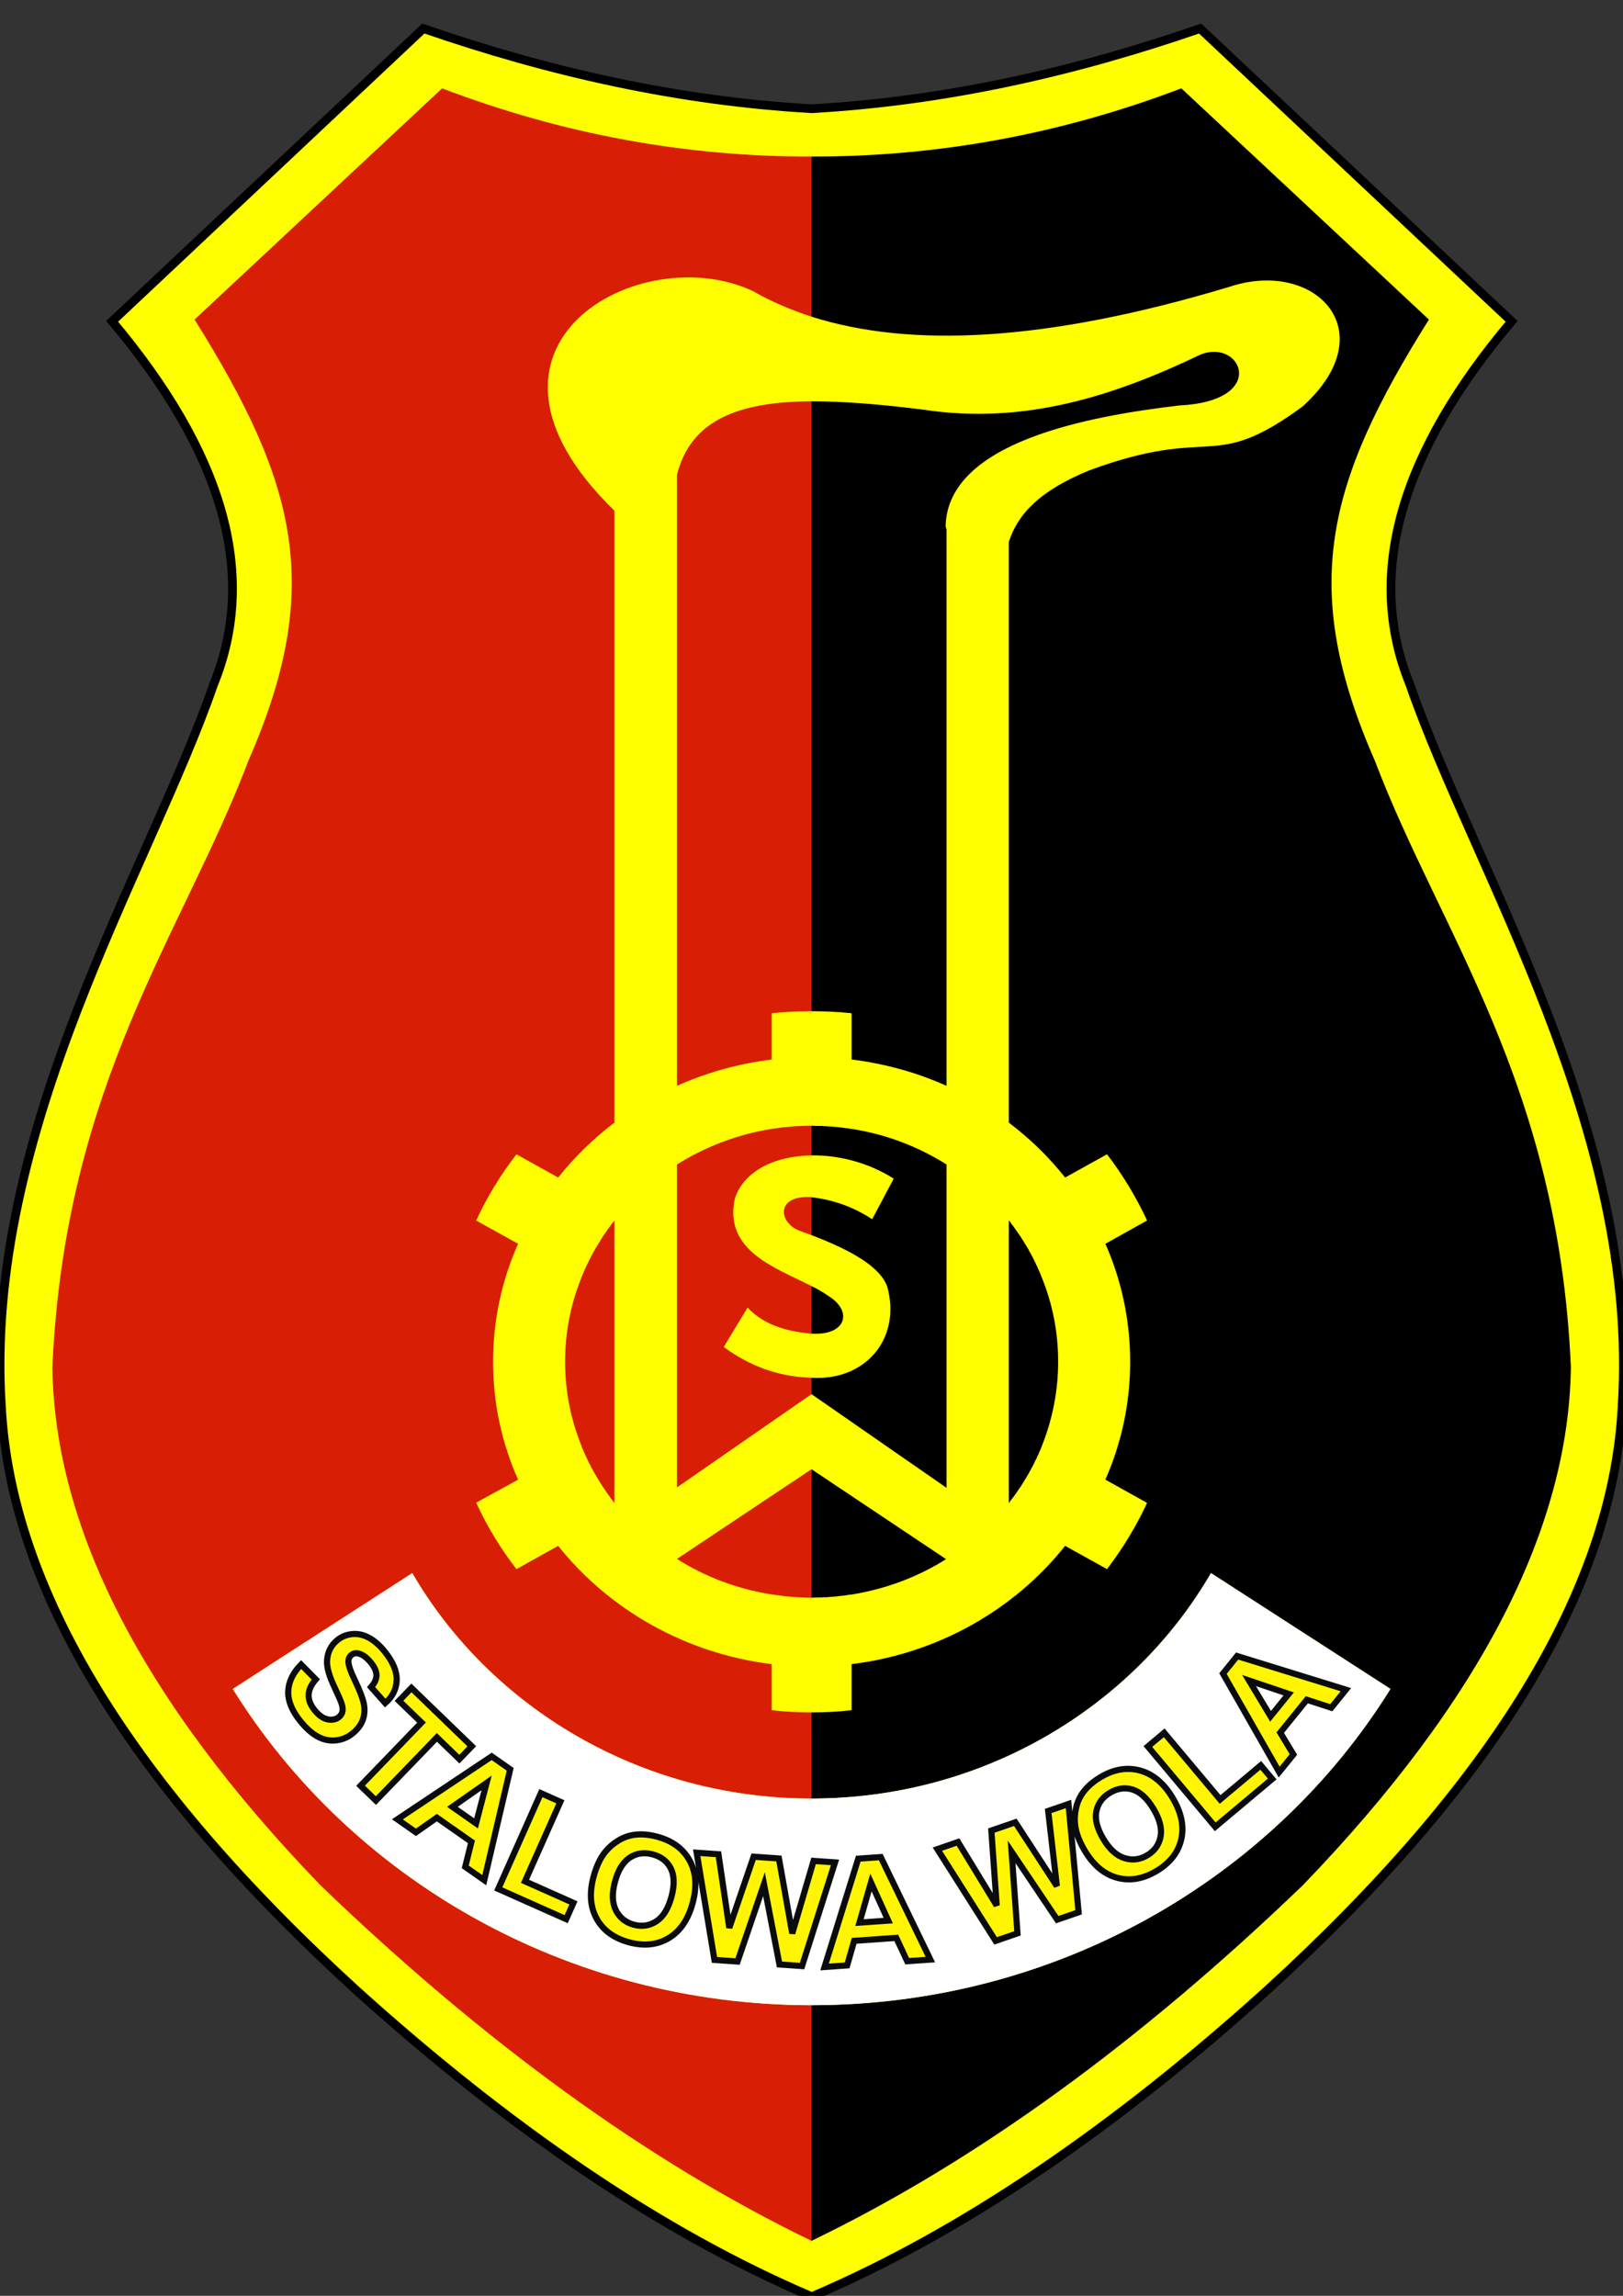
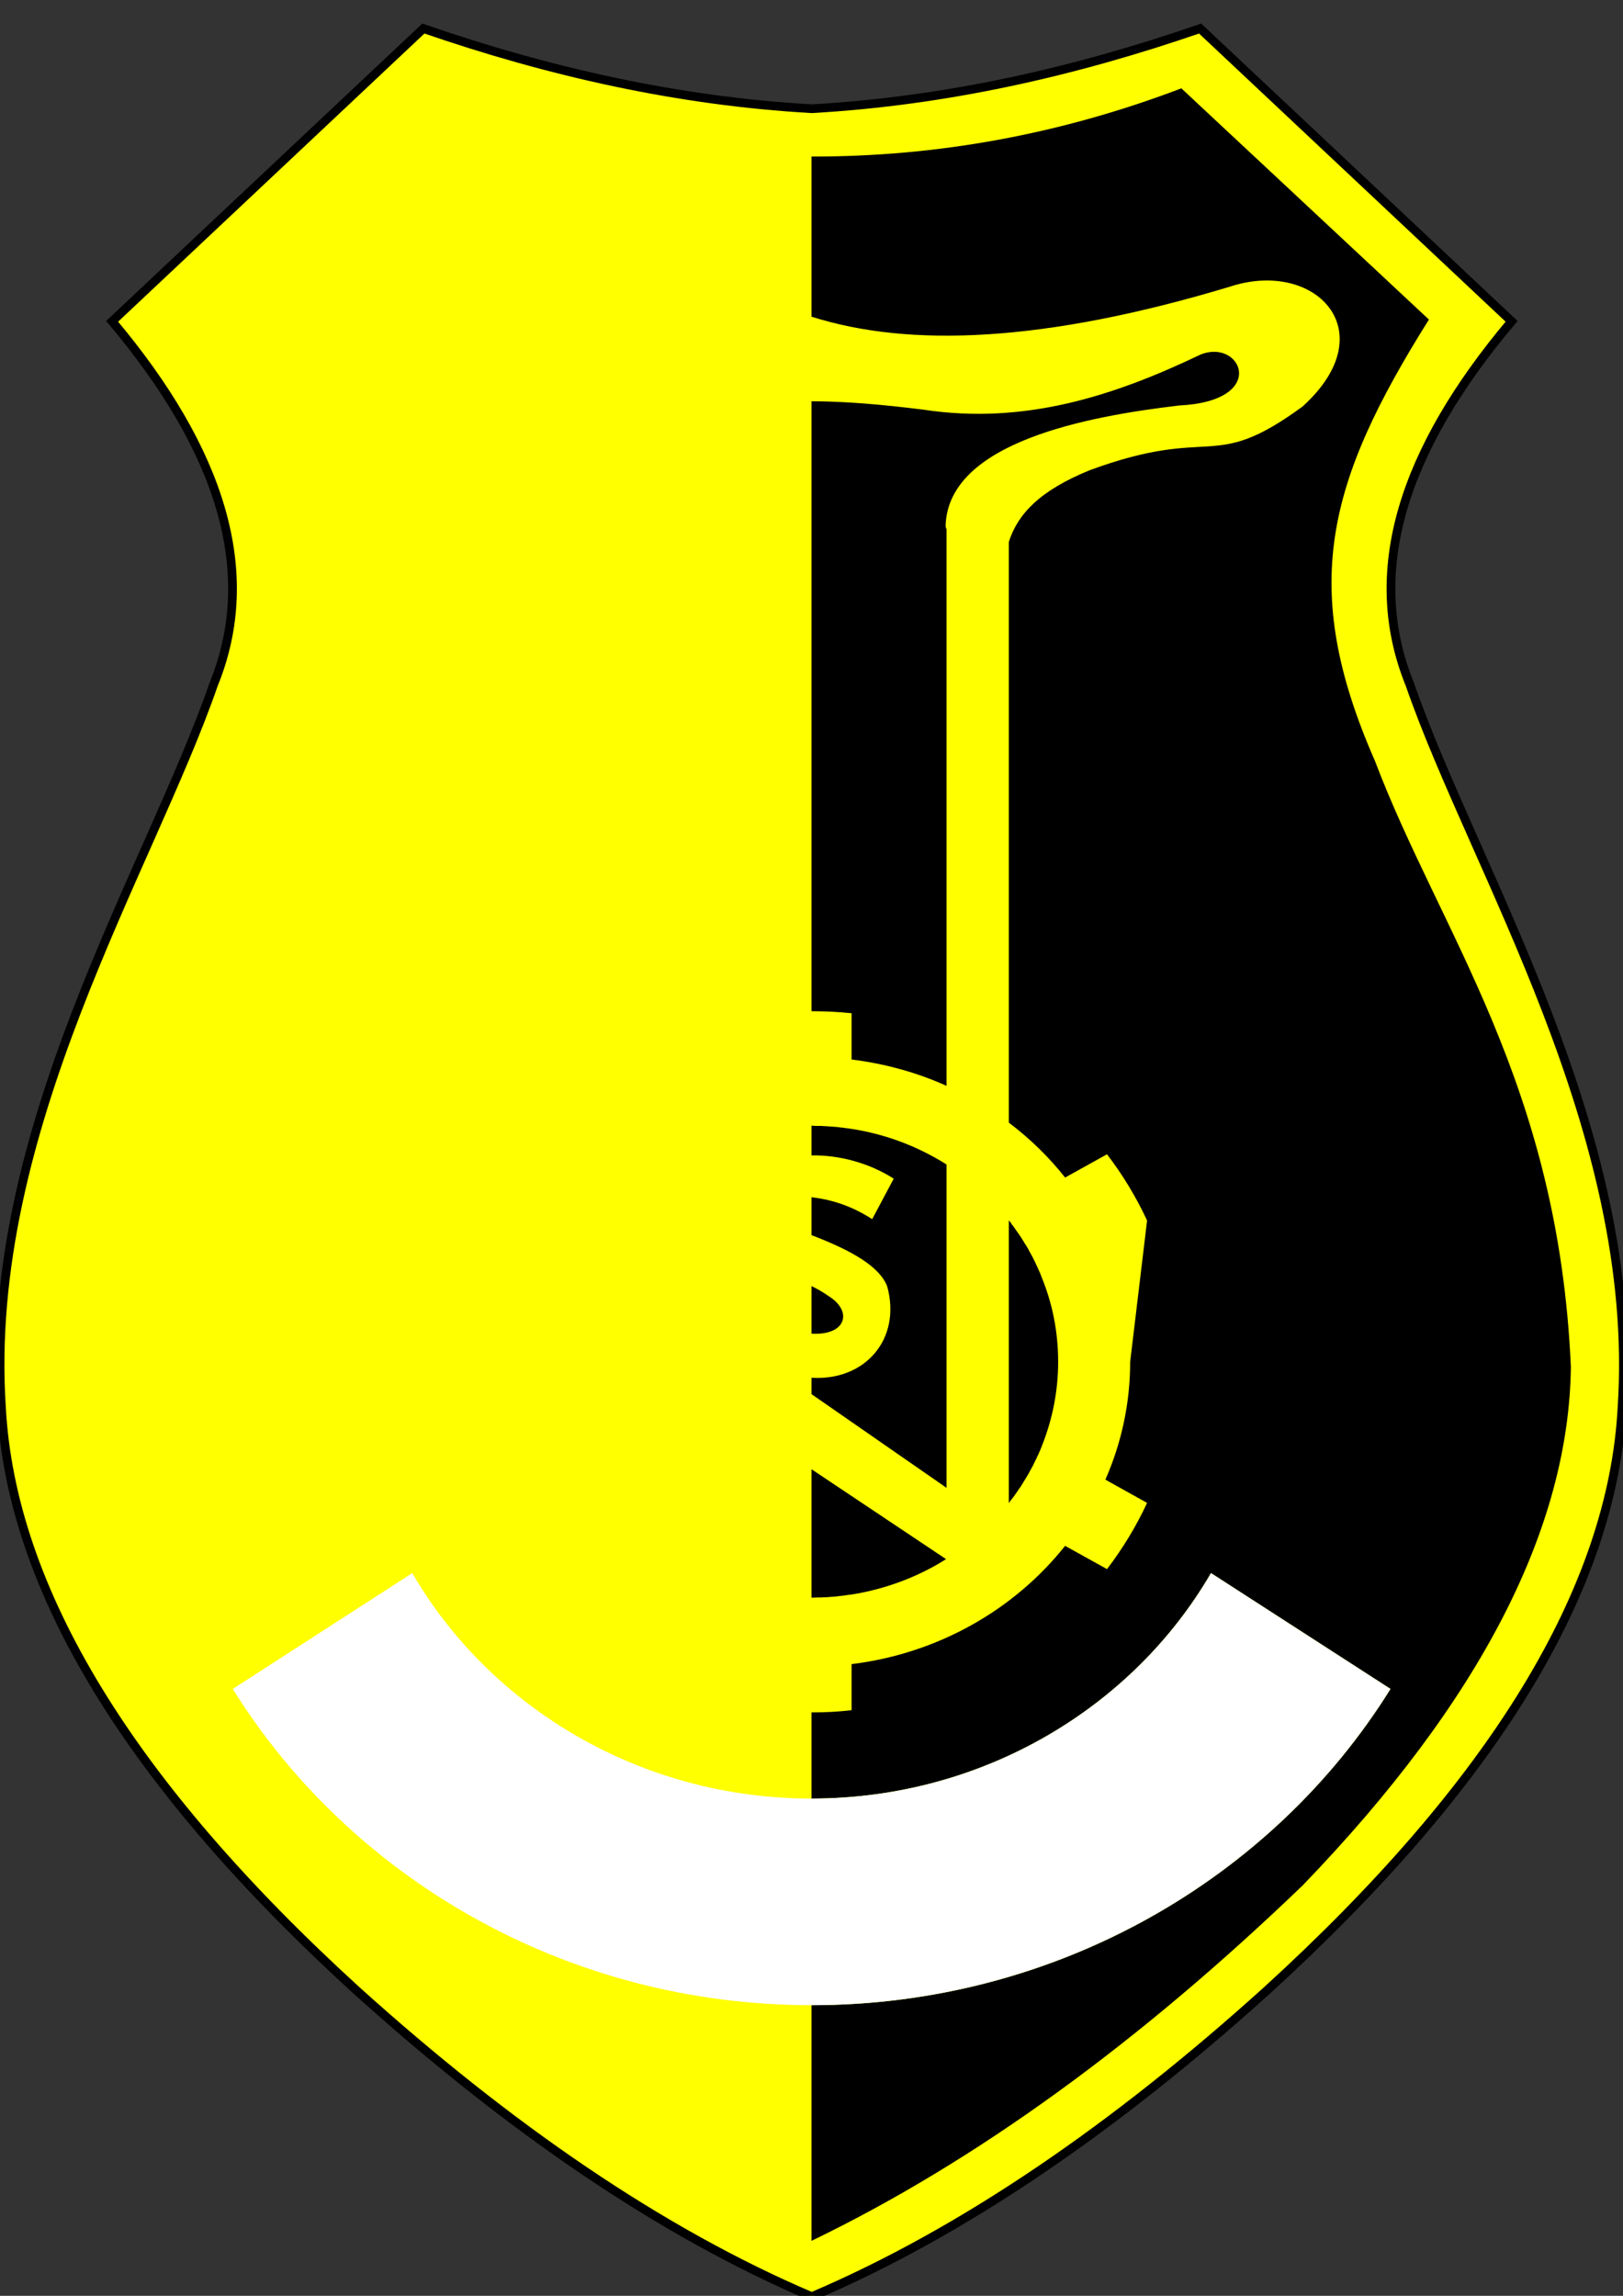
<svg xmlns="http://www.w3.org/2000/svg" xmlns:ns1="http://sodipodi.sourceforge.net/DTD/sodipodi-0.dtd" xmlns:ns2="http://www.inkscape.org/namespaces/inkscape" xml:space="preserve" width="210mm" height="297mm" style="shape-rendering:geometricPrecision; text-rendering:geometricPrecision; image-rendering:optimizeQuality; fill-rule:evenodd; clip-rule:evenodd" viewBox="0 0 210 297" id="svg2" ns1:version="0.32" ns2:version="0.45.1" ns1:docname="stalowa wola.svg" ns2:output_extension="org.inkscape.output.svg.inkscape" ns1:docbase="C:\Users\Mistrz\Desktop">
  <rect x="0" y="0" width="210" height="297" fill="#333333" stroke="none" />
  <ns1:namedview ns2:window-height="480" ns2:window-width="640" ns2:pageshadow="2" ns2:pageopacity="0.0" guidetolerance="10.0" gridtolerance="10.0" objecttolerance="10.0" borderopacity="1.0" bordercolor="#666666" pagecolor="#ffffff" id="base" />
  <defs id="defs4">
    <style type="text/css" id="style6">
   
    .str0 {stroke:#0A0B0C;stroke-width:0.706}
    .fil1 {fill:#0A0B0C}
    .fil2 {fill:#DA251D}
    .fil0 {fill:#FFF500}
    .fil3 {fill:white}
   
  </style>
    <marker id="marker2196" viewBox="0 0 10 10" orient="auto" markerHeight="3" markerWidth="4" refY="5" refX="0" markerUnits="strokeWidth">
      <path id="path2198" d="M 0,0 L 10,5 L 0,10 L 0,0 z " />
    </marker>
    <marker id="marker2200" viewBox="0 0 10 10" orient="auto" markerHeight="3" markerWidth="4" refY="5" refX="10" markerUnits="strokeWidth">
      <path id="path2202" d="M 10,0 L 0,5 L 10,10 L 10,0 z " />
    </marker>
    <marker id="marker3245" viewBox="0 0 10 10" orient="auto" markerHeight="3" markerWidth="4" refY="5" refX="10" markerUnits="strokeWidth">
-       <path id="path3247" d="M 10,0 L 0,5 L 10,10 L 10,0 z " />
-     </marker>
+       </marker>
    <marker id="marker3241" viewBox="0 0 10 10" orient="auto" markerHeight="3" markerWidth="4" refY="5" refX="0" markerUnits="strokeWidth">
-       <path id="path3243" d="M 0,0 L 10,5 L 0,10 L 0,0 z " />
-     </marker>
+       </marker>
    <marker id="ArrowStart" viewBox="0 0 10 10" orient="auto" markerHeight="3" markerWidth="4" refY="5" refX="10" markerUnits="strokeWidth">
-       <path id="path2200" d="M 10,0 L 0,5 L 10,10 L 10,0 z " />
-     </marker>
+       </marker>
    <marker id="ArrowEnd" viewBox="0 0 10 10" orient="auto" markerHeight="3" markerWidth="4" refY="5" refX="0" markerUnits="strokeWidth">
      <path id="path7" d="M 0,0 L 10,5 L 0,10 L 0,0 z " />
    </marker>
  </defs>
  <g id="Warstwa_x0020_1" transform="matrix(1.128,0,0,1.128,-22.759,-14.267)">
    <path class="fil0" d="M 113.289,276.043 C 95.889,268.626 78.49,256.637 61.063,240.915 C 35.163,217.293 21.455,194.992 20.34,174.011 C 18.268,142.287 37.315,112.416 44.673,91.156 C 49.933,78.253 45.496,64.309 33.038,49.5 L 68.74,15.922 C 83.218,20.925 98.041,24.253 113.289,25.116 C 128.564,24.253 143.36,20.925 157.838,15.922 L 193.567,49.5 C 181.082,64.309 176.645,78.253 181.905,91.156 C 189.264,112.416 208.31,142.287 206.238,174.011 C 205.149,194.992 191.415,217.293 165.515,240.915 C 148.115,256.637 130.689,268.626 113.289,276.043 L 113.289,276.043 z " id="path10" style="fill:#ffff00;fill-opacity:1;stroke:#000000;stroke-opacity:1;stroke-width:1;stroke-miterlimit:4;stroke-dasharray:none" />
-     <path class="fil1" d="M 122.693,147.823 L 120.222,152.471 C 118.071,151.074 115.76,150.236 113.263,149.957 L 113.263,154.3 C 117.965,156.103 121.099,157.932 121.949,160.193 C 123.596,166.238 119.399,171.039 113.263,170.658 L 113.263,172.537 L 128.75,183.281 L 128.75,146.197 C 125.482,144.14 121.79,142.718 117.805,142.108 C 117.699,142.108 117.593,142.083 117.513,142.057 C 117.407,142.057 117.3,142.032 117.194,142.032 C 117.114,142.006 117.008,142.006 116.902,141.981 C 116.796,141.981 116.689,141.956 116.583,141.956 C 116.477,141.93 116.371,141.93 116.264,141.905 C 116.132,141.905 116.025,141.879 115.919,141.879 C 115.786,141.879 115.68,141.854 115.574,141.854 C 115.441,141.854 115.335,141.829 115.202,141.829 C 115.096,141.829 114.963,141.803 114.856,141.803 C 114.724,141.803 114.591,141.803 114.458,141.778 C 114.325,141.778 114.219,141.778 114.086,141.778 C 113.953,141.778 113.82,141.778 113.688,141.778 C 113.528,141.752 113.395,141.752 113.263,141.752 L 113.263,145.156 C 116.397,145.105 119.824,145.994 122.693,147.823 L 122.693,147.823 z M 113.263,165.603 C 117.3,165.832 118.018,162.987 115.175,161.26 C 114.644,160.879 113.98,160.498 113.263,160.142 L 113.263,165.603 z M 179.674,206.345 L 159.086,193.06 C 150.134,208.453 132.947,218.918 113.263,218.918 L 113.263,209.037 C 114.83,209.037 116.344,208.961 117.858,208.783 L 117.858,203.5 C 127.82,202.281 136.56,197.226 142.351,189.936 L 147.159,192.603 C 148.965,190.241 150.506,187.701 151.755,185.009 L 146.973,182.342 C 148.806,178.176 149.815,173.604 149.815,168.829 C 149.815,164.028 148.806,159.456 146.973,155.291 L 151.755,152.624 C 150.506,149.931 148.965,147.391 147.159,145.029 L 142.351,147.696 C 140.491,145.334 138.313,143.226 135.896,141.397 L 135.896,74.798 C 136.905,71.648 139.375,68.931 145.193,66.568 C 159.511,61.311 159.06,66.975 169.579,59.279 C 179.143,50.643 171.014,42.235 161.132,45.563 C 139.987,51.913 124.526,52.548 113.263,48.966 L 113.263,30.602 C 127.74,30.627 141.873,28.037 155.686,22.779 L 184.084,49.296 C 172.342,68.016 169.154,80.005 177.894,99.919 C 185.385,119.68 198.933,136.799 200.368,169.438 C 200.129,187.752 190.194,207.538 169.606,228.874 C 150.984,246.781 132.203,260.497 113.263,269.641 L 113.263,242.616 C 141.474,242.616 166.206,228.011 179.674,206.345 L 179.674,206.345 z M 113.263,181.148 L 113.263,195.88 C 113.502,195.88 113.741,195.854 113.98,195.854 C 114.086,195.854 114.166,195.854 114.272,195.854 C 114.405,195.854 114.538,195.854 114.671,195.829 C 114.777,195.829 114.91,195.829 115.016,195.829 C 115.122,195.804 115.228,195.804 115.335,195.804 C 115.467,195.778 115.6,195.778 115.707,195.778 C 115.813,195.753 115.892,195.753 115.972,195.753 C 116.105,195.727 116.264,195.727 116.397,195.702 C 116.477,195.702 116.53,195.677 116.61,195.677 C 116.769,195.651 116.902,195.651 117.061,195.626 C 117.114,195.626 117.168,195.6 117.221,195.6 C 117.38,195.575 117.566,195.55 117.725,195.524 C 117.752,195.524 117.805,195.524 117.832,195.524 C 121.79,194.889 125.482,193.492 128.697,191.46 L 113.263,181.148 L 113.263,181.148 L 113.263,181.148 z M 113.263,58.669 L 113.263,128.62 C 114.83,128.62 116.344,128.697 117.858,128.849 L 117.858,134.158 C 121.71,134.64 125.376,135.656 128.75,137.18 L 128.75,73.35 C 128.697,73.248 128.67,73.121 128.643,72.994 C 128.882,63.317 145.087,60.371 155.447,59.151 C 165.834,58.643 162.54,51.354 157.838,53.335 C 147.956,58.059 137.702,61.387 126.12,59.634 C 121.285,59.024 116.982,58.669 113.263,58.669 L 113.263,58.669 z M 135.896,185.034 C 135.949,184.958 136.002,184.907 136.028,184.831 C 136.082,184.78 136.135,184.704 136.188,184.627 C 136.241,184.577 136.294,184.5 136.347,184.424 C 136.4,184.373 136.453,184.297 136.507,184.221 C 136.533,184.17 136.586,184.094 136.639,184.018 C 136.692,183.967 136.746,183.891 136.772,183.84 C 136.825,183.764 136.879,183.713 136.905,183.637 C 136.958,183.561 137.011,183.51 137.038,183.434 C 137.091,183.383 137.144,183.307 137.171,183.256 C 137.224,183.18 137.277,183.129 137.304,183.053 C 137.357,183.002 137.383,182.926 137.436,182.849 C 137.463,182.799 137.516,182.722 137.543,182.672 C 137.755,182.341 137.941,182.037 138.127,181.706 C 138.154,181.656 138.207,181.579 138.233,181.529 C 138.26,181.478 138.286,181.427 138.313,181.351 C 138.366,181.3 138.393,181.249 138.419,181.173 C 138.446,181.122 138.472,181.071 138.499,181.021 C 138.552,180.944 138.579,180.894 138.605,180.843 C 138.632,180.792 138.658,180.741 138.685,180.69 C 138.711,180.614 138.738,180.563 138.764,180.513 C 138.791,180.462 138.818,180.411 138.844,180.36 C 138.871,180.309 138.897,180.259 138.924,180.182 C 138.951,180.132 138.977,180.081 139.004,180.03 C 139.03,179.979 139.057,179.928 139.083,179.878 C 139.11,179.827 139.136,179.776 139.136,179.725 C 139.163,179.674 139.19,179.624 139.216,179.573 C 139.243,179.522 139.269,179.471 139.296,179.446 C 139.296,179.395 139.322,179.344 139.349,179.293 C 139.375,179.243 139.402,179.192 139.402,179.141 C 139.429,179.09 139.455,179.065 139.482,179.014 C 139.482,178.963 139.508,178.912 139.535,178.862 C 139.561,178.811 139.561,178.785 139.588,178.735 C 139.615,178.684 139.615,178.633 139.641,178.608 C 139.668,178.557 139.668,178.506 139.694,178.455 C 140.89,175.458 141.554,172.207 141.554,168.829 C 141.554,165.374 140.89,162.098 139.641,159.075 C 139.588,158.897 139.508,158.745 139.455,158.592 C 139.375,158.44 139.322,158.288 139.243,158.135 C 139.19,157.983 139.11,157.83 139.03,157.678 C 138.977,157.526 138.897,157.373 138.818,157.221 C 138.738,157.068 138.685,156.941 138.605,156.789 C 138.525,156.637 138.446,156.51 138.366,156.357 C 138.286,156.23 138.207,156.078 138.154,155.951 C 138.074,155.824 137.994,155.671 137.915,155.544 C 137.835,155.417 137.755,155.316 137.675,155.189 C 137.675,155.189 137.675,155.163 137.675,155.163 C 137.596,155.036 137.516,154.909 137.436,154.782 C 137.357,154.681 137.304,154.554 137.224,154.427 C 137.197,154.427 137.197,154.427 137.197,154.427 C 137.144,154.325 137.064,154.224 137.011,154.122 C 136.985,154.097 136.985,154.097 136.958,154.071 C 136.905,153.97 136.825,153.893 136.772,153.792 C 136.746,153.766 136.746,153.741 136.719,153.741 C 136.666,153.639 136.613,153.563 136.533,153.462 C 136.533,153.436 136.507,153.411 136.48,153.385 C 136.427,153.309 136.374,153.233 136.321,153.157 C 136.294,153.131 136.268,153.106 136.241,153.081 C 136.188,152.979 136.135,152.903 136.082,152.827 C 136.055,152.801 136.028,152.776 136.002,152.75 C 135.975,152.7 135.922,152.649 135.896,152.598 L 135.896,185.034 L 135.896,185.034 z " id="path12" style="fill:#000000" />
-     <path class="fil2" d="M 90.656,152.599 L 90.656,185.035 C 90.656,185.009 90.656,184.984 90.629,184.984 C 90.603,184.933 90.576,184.908 90.523,184.857 C 90.497,184.781 90.444,184.73 90.39,184.654 C 90.364,184.628 90.337,184.603 90.311,184.578 C 90.258,184.501 90.204,184.425 90.151,184.349 C 89.62,183.612 89.115,182.876 88.664,182.088 C 88.584,181.987 88.531,181.885 88.478,181.758 C 88.451,181.758 88.451,181.733 88.425,181.707 C 88.371,181.58 88.292,181.479 88.239,181.377 C 88.239,181.352 88.212,181.326 88.212,181.301 C 88.159,181.199 88.106,181.098 88.026,180.996 C 88.026,180.945 88,180.92 87.973,180.895 C 87.92,180.768 87.84,180.615 87.787,180.488 C 87.787,180.488 87.76,180.463 87.76,180.463 C 87.681,180.31 87.628,180.183 87.548,180.031 C 87.548,180.031 87.548,180.031 87.548,180.031 C 87.548,180.031 87.548,180.031 87.548,180.006 C 87.495,179.879 87.415,179.752 87.362,179.599 C 87.335,179.599 87.335,179.574 87.335,179.574 C 87.282,179.447 87.229,179.345 87.203,179.244 C 87.176,179.193 87.15,179.142 87.123,179.117 C 87.07,178.964 87.017,178.812 86.937,178.685 C 86.937,178.659 86.937,178.634 86.937,178.634 C 86.91,178.583 86.884,178.532 86.884,178.482 C 85.662,175.484 84.998,172.233 84.998,168.83 C 84.998,165.451 85.635,162.251 86.831,159.279 C 86.831,159.254 86.857,159.228 86.857,159.178 C 86.857,159.152 86.884,159.127 86.884,159.101 C 86.91,159.076 86.91,159.051 86.937,159.025 C 86.937,158.974 86.964,158.949 86.964,158.924 C 86.99,158.898 86.99,158.873 87.017,158.822 C 87.017,158.797 87.043,158.771 87.043,158.746 C 87.07,158.695 87.07,158.67 87.096,158.644 C 87.096,158.619 87.123,158.568 87.123,158.543 C 87.15,158.517 87.15,158.466 87.176,158.441 C 87.176,158.416 87.203,158.365 87.229,158.339 C 87.229,158.289 87.256,158.263 87.256,158.212 C 87.282,158.187 87.309,158.162 87.309,158.111 C 87.335,158.085 87.362,158.035 87.362,158.009 C 87.389,157.958 87.415,157.933 87.415,157.882 C 87.442,157.831 87.468,157.806 87.468,157.755 C 87.495,157.73 87.521,157.679 87.548,157.628 C 87.548,157.603 87.575,157.552 87.601,157.527 C 87.628,157.476 87.628,157.425 87.654,157.4 C 87.681,157.349 87.707,157.298 87.734,157.247 C 87.734,157.222 87.76,157.171 87.787,157.12 C 87.814,157.069 87.84,157.019 87.867,156.993 C 87.893,156.942 87.92,156.892 87.947,156.841 C 87.947,156.79 87.973,156.739 88,156.688 C 88.026,156.663 88.053,156.612 88.079,156.561 C 88.106,156.511 88.132,156.46 88.159,156.409 C 88.186,156.358 88.212,156.307 88.239,156.257 C 88.265,156.206 88.292,156.155 88.345,156.104 C 88.371,156.053 88.398,156.003 88.425,155.952 C 88.451,155.901 88.478,155.85 88.504,155.774 C 88.558,155.723 88.584,155.672 88.611,155.622 C 88.637,155.571 88.69,155.495 88.717,155.444 C 88.743,155.393 88.77,155.342 88.823,155.291 C 88.85,155.215 88.876,155.164 88.929,155.114 C 88.956,155.063 88.983,154.987 89.036,154.936 C 89.062,154.885 89.089,154.809 89.142,154.758 C 89.168,154.707 89.222,154.656 89.248,154.58 C 89.301,154.529 89.328,154.479 89.354,154.402 C 89.407,154.352 89.461,154.275 89.487,154.225 C 89.54,154.174 89.567,154.098 89.62,154.047 C 89.647,153.971 89.7,153.92 89.753,153.869 C 89.779,153.793 89.833,153.742 89.859,153.666 C 89.912,153.615 89.965,153.539 90.019,153.488 C 90.045,153.412 90.098,153.361 90.151,153.285 C 90.204,153.234 90.258,153.158 90.284,153.082 C 90.337,153.031 90.39,152.955 90.444,152.904 C 90.497,152.828 90.55,152.751 90.603,152.701 C 90.629,152.675 90.656,152.624 90.656,152.599 L 90.656,152.599 z M 113.263,58.67 L 113.263,128.621 C 111.722,128.621 110.208,128.698 108.693,128.85 L 108.693,134.159 C 104.868,134.641 101.202,135.657 97.829,137.181 L 97.829,67.103 C 99.396,60.88 104.762,58.721 113.263,58.67 L 113.263,58.67 z M 113.263,181.149 L 113.263,195.881 C 112.466,195.881 111.722,195.83 110.951,195.779 C 110.633,195.754 110.314,195.728 109.969,195.678 C 109.782,195.652 109.57,195.627 109.384,195.601 C 109.198,195.576 109.012,195.551 108.8,195.525 C 104.815,194.916 101.069,193.493 97.829,191.436 L 113.263,181.149 z M 46.878,206.346 L 67.465,193.061 C 76.418,208.454 93.631,218.919 113.263,218.919 L 113.263,209.038 C 111.722,209.038 110.208,208.962 108.693,208.784 L 108.693,203.501 C 98.758,202.282 90.019,197.227 84.201,189.937 L 79.419,192.604 C 77.586,190.242 76.046,187.702 74.797,184.984 L 79.605,182.343 C 77.746,178.177 76.736,173.605 76.736,168.83 C 76.736,164.029 77.746,159.457 79.605,155.292 L 74.797,152.625 C 76.046,149.932 77.586,147.392 79.419,145.03 L 84.201,147.697 C 86.087,145.335 88.239,143.227 90.656,141.398 L 90.656,71.218 C 71.131,52.244 93.658,39.925 106.568,46.046 C 108.614,47.215 110.845,48.18 113.263,48.967 L 113.263,30.603 C 98.811,30.628 84.679,28.038 70.892,22.78 L 42.495,49.297 C 54.209,68.017 57.397,80.006 48.657,99.92 C 41.166,119.681 27.645,136.8 26.184,169.439 C 26.423,187.753 36.358,207.539 56.946,228.875 C 75.567,246.782 94.349,260.498 113.263,269.642 L 113.263,242.617 C 85.104,242.617 60.346,228.012 46.878,206.346 L 46.878,206.346 z M 113.263,149.958 C 113.183,149.932 113.076,149.932 112.997,149.932 C 109.225,149.805 109.49,152.777 111.748,153.742 C 112.253,153.945 112.784,154.123 113.263,154.301 L 113.263,149.958 L 113.263,149.958 z M 113.263,170.659 C 113.13,170.659 112.997,170.659 112.864,170.633 C 109.384,170.481 106.17,169.312 103.195,167.128 L 105.931,162.607 C 107.365,164.156 109.543,165.274 113.263,165.604 C 113.263,165.604 113.263,165.604 113.263,165.604 L 113.263,160.143 C 109.145,158.035 103.168,156.104 104.47,150.11 C 105.506,146.91 109.118,145.208 113.263,145.157 L 113.263,141.753 C 111.722,141.753 110.208,141.88 108.72,142.109 C 104.762,142.744 101.069,144.166 97.829,146.198 L 97.829,183.232 L 113.263,172.538 L 113.263,170.659 z " id="path14" style="fill:#d81e05;fill-opacity:1" />
+     <path class="fil1" d="M 122.693,147.823 L 120.222,152.471 C 118.071,151.074 115.76,150.236 113.263,149.957 L 113.263,154.3 C 117.965,156.103 121.099,157.932 121.949,160.193 C 123.596,166.238 119.399,171.039 113.263,170.658 L 113.263,172.537 L 128.75,183.281 L 128.75,146.197 C 125.482,144.14 121.79,142.718 117.805,142.108 C 117.699,142.108 117.593,142.083 117.513,142.057 C 117.407,142.057 117.3,142.032 117.194,142.032 C 117.114,142.006 117.008,142.006 116.902,141.981 C 116.796,141.981 116.689,141.956 116.583,141.956 C 116.477,141.93 116.371,141.93 116.264,141.905 C 116.132,141.905 116.025,141.879 115.919,141.879 C 115.786,141.879 115.68,141.854 115.574,141.854 C 115.441,141.854 115.335,141.829 115.202,141.829 C 115.096,141.829 114.963,141.803 114.856,141.803 C 114.724,141.803 114.591,141.803 114.458,141.778 C 114.325,141.778 114.219,141.778 114.086,141.778 C 113.953,141.778 113.82,141.778 113.688,141.778 C 113.528,141.752 113.395,141.752 113.263,141.752 L 113.263,145.156 C 116.397,145.105 119.824,145.994 122.693,147.823 L 122.693,147.823 z M 113.263,165.603 C 117.3,165.832 118.018,162.987 115.175,161.26 C 114.644,160.879 113.98,160.498 113.263,160.142 L 113.263,165.603 z M 179.674,206.345 L 159.086,193.06 C 150.134,208.453 132.947,218.918 113.263,218.918 L 113.263,209.037 C 114.83,209.037 116.344,208.961 117.858,208.783 L 117.858,203.5 C 127.82,202.281 136.56,197.226 142.351,189.936 L 147.159,192.603 C 148.965,190.241 150.506,187.701 151.755,185.009 L 146.973,182.342 C 148.806,178.176 149.815,173.604 149.815,168.829 L 151.755,152.624 C 150.506,149.931 148.965,147.391 147.159,145.029 L 142.351,147.696 C 140.491,145.334 138.313,143.226 135.896,141.397 L 135.896,74.798 C 136.905,71.648 139.375,68.931 145.193,66.568 C 159.511,61.311 159.06,66.975 169.579,59.279 C 179.143,50.643 171.014,42.235 161.132,45.563 C 139.987,51.913 124.526,52.548 113.263,48.966 L 113.263,30.602 C 127.74,30.627 141.873,28.037 155.686,22.779 L 184.084,49.296 C 172.342,68.016 169.154,80.005 177.894,99.919 C 185.385,119.68 198.933,136.799 200.368,169.438 C 200.129,187.752 190.194,207.538 169.606,228.874 C 150.984,246.781 132.203,260.497 113.263,269.641 L 113.263,242.616 C 141.474,242.616 166.206,228.011 179.674,206.345 L 179.674,206.345 z M 113.263,181.148 L 113.263,195.88 C 113.502,195.88 113.741,195.854 113.98,195.854 C 114.086,195.854 114.166,195.854 114.272,195.854 C 114.405,195.854 114.538,195.854 114.671,195.829 C 114.777,195.829 114.91,195.829 115.016,195.829 C 115.122,195.804 115.228,195.804 115.335,195.804 C 115.467,195.778 115.6,195.778 115.707,195.778 C 115.813,195.753 115.892,195.753 115.972,195.753 C 116.105,195.727 116.264,195.727 116.397,195.702 C 116.477,195.702 116.53,195.677 116.61,195.677 C 116.769,195.651 116.902,195.651 117.061,195.626 C 117.114,195.626 117.168,195.6 117.221,195.6 C 117.38,195.575 117.566,195.55 117.725,195.524 C 117.752,195.524 117.805,195.524 117.832,195.524 C 121.79,194.889 125.482,193.492 128.697,191.46 L 113.263,181.148 L 113.263,181.148 L 113.263,181.148 z M 113.263,58.669 L 113.263,128.62 C 114.83,128.62 116.344,128.697 117.858,128.849 L 117.858,134.158 C 121.71,134.64 125.376,135.656 128.75,137.18 L 128.75,73.35 C 128.697,73.248 128.67,73.121 128.643,72.994 C 128.882,63.317 145.087,60.371 155.447,59.151 C 165.834,58.643 162.54,51.354 157.838,53.335 C 147.956,58.059 137.702,61.387 126.12,59.634 C 121.285,59.024 116.982,58.669 113.263,58.669 L 113.263,58.669 z M 135.896,185.034 C 135.949,184.958 136.002,184.907 136.028,184.831 C 136.082,184.78 136.135,184.704 136.188,184.627 C 136.241,184.577 136.294,184.5 136.347,184.424 C 136.4,184.373 136.453,184.297 136.507,184.221 C 136.533,184.17 136.586,184.094 136.639,184.018 C 136.692,183.967 136.746,183.891 136.772,183.84 C 136.825,183.764 136.879,183.713 136.905,183.637 C 136.958,183.561 137.011,183.51 137.038,183.434 C 137.091,183.383 137.144,183.307 137.171,183.256 C 137.224,183.18 137.277,183.129 137.304,183.053 C 137.357,183.002 137.383,182.926 137.436,182.849 C 137.463,182.799 137.516,182.722 137.543,182.672 C 137.755,182.341 137.941,182.037 138.127,181.706 C 138.154,181.656 138.207,181.579 138.233,181.529 C 138.26,181.478 138.286,181.427 138.313,181.351 C 138.366,181.3 138.393,181.249 138.419,181.173 C 138.446,181.122 138.472,181.071 138.499,181.021 C 138.552,180.944 138.579,180.894 138.605,180.843 C 138.632,180.792 138.658,180.741 138.685,180.69 C 138.711,180.614 138.738,180.563 138.764,180.513 C 138.791,180.462 138.818,180.411 138.844,180.36 C 138.871,180.309 138.897,180.259 138.924,180.182 C 138.951,180.132 138.977,180.081 139.004,180.03 C 139.03,179.979 139.057,179.928 139.083,179.878 C 139.11,179.827 139.136,179.776 139.136,179.725 C 139.163,179.674 139.19,179.624 139.216,179.573 C 139.243,179.522 139.269,179.471 139.296,179.446 C 139.296,179.395 139.322,179.344 139.349,179.293 C 139.375,179.243 139.402,179.192 139.402,179.141 C 139.429,179.09 139.455,179.065 139.482,179.014 C 139.482,178.963 139.508,178.912 139.535,178.862 C 139.561,178.811 139.561,178.785 139.588,178.735 C 139.615,178.684 139.615,178.633 139.641,178.608 C 139.668,178.557 139.668,178.506 139.694,178.455 C 140.89,175.458 141.554,172.207 141.554,168.829 C 141.554,165.374 140.89,162.098 139.641,159.075 C 139.588,158.897 139.508,158.745 139.455,158.592 C 139.375,158.44 139.322,158.288 139.243,158.135 C 139.19,157.983 139.11,157.83 139.03,157.678 C 138.977,157.526 138.897,157.373 138.818,157.221 C 138.738,157.068 138.685,156.941 138.605,156.789 C 138.525,156.637 138.446,156.51 138.366,156.357 C 138.286,156.23 138.207,156.078 138.154,155.951 C 138.074,155.824 137.994,155.671 137.915,155.544 C 137.835,155.417 137.755,155.316 137.675,155.189 C 137.675,155.189 137.675,155.163 137.675,155.163 C 137.596,155.036 137.516,154.909 137.436,154.782 C 137.357,154.681 137.304,154.554 137.224,154.427 C 137.197,154.427 137.197,154.427 137.197,154.427 C 137.144,154.325 137.064,154.224 137.011,154.122 C 136.985,154.097 136.985,154.097 136.958,154.071 C 136.905,153.97 136.825,153.893 136.772,153.792 C 136.746,153.766 136.746,153.741 136.719,153.741 C 136.666,153.639 136.613,153.563 136.533,153.462 C 136.533,153.436 136.507,153.411 136.48,153.385 C 136.427,153.309 136.374,153.233 136.321,153.157 C 136.294,153.131 136.268,153.106 136.241,153.081 C 136.188,152.979 136.135,152.903 136.082,152.827 C 136.055,152.801 136.028,152.776 136.002,152.75 C 135.975,152.7 135.922,152.649 135.896,152.598 L 135.896,185.034 L 135.896,185.034 z " id="path12" style="fill:#000000" />
    <path class="fil3" d="M 113.263,218.918 C 93.632,218.918 76.418,208.453 67.466,193.061 L 46.878,206.345 C 60.346,228.011 85.105,242.616 113.263,242.616 C 141.475,242.616 166.206,228.011 179.674,206.345 L 159.087,193.061 C 150.135,208.453 132.947,218.918 113.263,218.918 z " id="path16" style="fill:#ffffff" />
-     <path class="fil0 str0" d="M 54.718,203.547 L 56.399,205.251 C 55.865,205.865 55.592,206.46 55.577,207.038 C 55.563,207.613 55.787,208.19 56.256,208.769 C 56.752,209.381 57.256,209.739 57.767,209.837 C 58.278,209.939 58.707,209.85 59.054,209.569 C 59.277,209.388 59.413,209.169 59.462,208.911 C 59.515,208.654 59.466,208.316 59.316,207.897 C 59.215,207.612 58.939,206.993 58.495,206.041 C 57.922,204.817 57.654,203.85 57.691,203.141 C 57.739,202.143 58.136,201.342 58.882,200.738 C 59.362,200.349 59.92,200.123 60.559,200.055 C 61.196,199.99 61.832,200.125 62.465,200.458 C 63.098,200.796 63.707,201.323 64.293,202.047 C 65.252,203.232 65.712,204.329 65.68,205.347 C 65.643,206.365 65.206,207.238 64.365,207.97 L 62.741,206.136 C 63.16,205.662 63.367,205.204 63.361,204.766 C 63.357,204.327 63.137,203.84 62.704,203.305 C 62.256,202.752 61.793,202.408 61.312,202.282 C 61.004,202.197 60.727,202.254 60.484,202.451 C 60.26,202.632 60.146,202.881 60.141,203.198 C 60.133,203.6 60.394,204.354 60.927,205.456 C 61.457,206.559 61.785,207.426 61.911,208.057 C 62.035,208.69 61.998,209.294 61.797,209.875 C 61.593,210.454 61.194,210.984 60.6,211.465 C 60.06,211.902 59.433,212.163 58.72,212.243 C 58.006,212.324 57.312,212.185 56.64,211.821 C 55.965,211.46 55.297,210.868 54.635,210.05 C 53.67,208.859 53.204,207.722 53.238,206.638 C 53.271,205.554 53.765,204.522 54.718,203.547 L 54.718,203.547 z M 61.535,217.447 L 68.53,210.203 L 65.943,207.706 L 67.369,206.23 L 74.297,212.921 L 72.872,214.397 L 70.292,211.905 L 63.297,219.149 L 61.535,217.447 L 61.535,217.447 z M 75.724,228.277 L 73.541,226.749 L 74.254,223.886 L 70.285,221.106 L 67.887,222.789 L 65.76,221.3 L 76.58,214.079 L 78.7,215.564 L 75.724,228.277 L 75.724,228.277 z M 74.782,221.764 L 75.994,217.121 L 72.073,219.867 L 74.782,221.764 z M 77.33,229.279 L 82.22,218.296 L 84.455,219.291 L 80.396,228.407 L 85.955,230.882 L 85.124,232.749 L 77.33,229.279 L 77.33,229.279 z M 88.258,227.901 C 88.578,226.707 89.023,225.754 89.597,225.04 C 90.023,224.517 90.53,224.077 91.118,223.726 C 91.705,223.378 92.303,223.162 92.913,223.079 C 93.727,222.964 94.607,223.037 95.561,223.292 C 97.287,223.755 98.523,224.659 99.272,226.008 C 100.021,227.354 100.141,228.981 99.63,230.887 C 99.123,232.778 98.212,234.118 96.898,234.911 C 95.585,235.702 94.067,235.868 92.35,235.408 C 90.608,234.941 89.366,234.038 88.622,232.702 C 87.879,231.364 87.759,229.763 88.258,227.901 L 88.258,227.901 z M 90.713,228.474 C 90.358,229.799 90.397,230.887 90.824,231.735 C 91.254,232.584 91.94,233.133 92.883,233.386 C 93.824,233.637 94.688,233.507 95.476,232.988 C 96.26,232.47 96.835,231.534 97.199,230.177 C 97.559,228.836 97.532,227.756 97.124,226.937 C 96.712,226.119 96.018,225.58 95.044,225.319 C 94.069,225.058 93.194,225.183 92.418,225.69 C 91.644,226.199 91.075,227.125 90.713,228.474 z M 102.131,237.423 L 100.091,225.13 L 102.588,225.304 L 103.832,233.737 L 106.623,225.587 L 109.525,225.79 L 111.055,234.384 L 113.501,226.067 L 115.958,226.239 L 112.176,238.126 L 109.586,237.945 L 107.811,228.736 L 104.778,237.608 L 102.131,237.423 L 102.131,237.423 z M 126.894,237.385 L 124.237,237.571 L 122.989,234.897 L 118.155,235.235 L 117.35,238.052 L 114.76,238.233 L 118.625,225.812 L 121.206,225.632 L 126.894,237.385 L 126.894,237.385 z M 122.064,232.916 L 120.083,228.545 L 118.764,233.147 L 122.064,232.916 z M 134.381,235.24 L 127.7,224.721 L 130.067,223.906 L 134.506,231.183 L 133.891,222.589 L 136.642,221.642 L 141.407,228.956 L 140.41,220.345 L 142.739,219.543 L 143.902,231.962 L 141.447,232.807 L 136.215,225.025 L 136.889,234.377 L 134.381,235.24 z M 144.631,224.934 C 143.994,223.874 143.618,222.892 143.503,221.983 C 143.423,221.313 143.458,220.643 143.614,219.977 C 143.772,219.313 144.032,218.732 144.396,218.236 C 144.879,217.571 145.542,216.988 146.389,216.479 C 147.92,215.559 149.429,215.298 150.92,215.696 C 152.409,216.092 153.662,217.137 154.678,218.828 C 155.687,220.506 156.017,222.092 155.675,223.589 C 155.332,225.083 154.397,226.289 152.873,227.205 C 151.327,228.134 149.815,228.4 148.338,228.007 C 146.859,227.612 145.623,226.586 144.631,224.934 z M 146.749,223.566 C 147.455,224.741 148.265,225.47 149.172,225.751 C 150.081,226.032 150.952,225.92 151.789,225.417 C 152.623,224.915 153.13,224.202 153.304,223.275 C 153.476,222.351 153.203,221.288 152.479,220.083 C 151.764,218.893 150.969,218.162 150.096,217.887 C 149.222,217.615 148.351,217.74 147.488,218.259 C 146.622,218.779 146.104,219.495 145.93,220.406 C 145.759,221.316 146.029,222.368 146.749,223.566 L 146.749,223.566 z M 159.572,222.159 L 151.845,212.949 L 153.719,211.376 L 160.133,219.021 L 164.795,215.11 L 166.108,216.675 L 159.572,222.159 L 159.572,222.159 z M 174.562,206.429 L 172.886,208.499 L 170.079,207.588 L 167.029,211.354 L 168.541,213.864 L 166.907,215.881 L 160.459,204.584 L 162.087,202.573 L 174.562,206.429 L 174.562,206.429 z M 168,206.914 L 163.452,205.381 L 165.918,209.484 L 168,206.914 L 168,206.914 z " id="path18" style="fill:#fff500;stroke:#0a0b0c;stroke-width:0.706" />
  </g>
</svg>